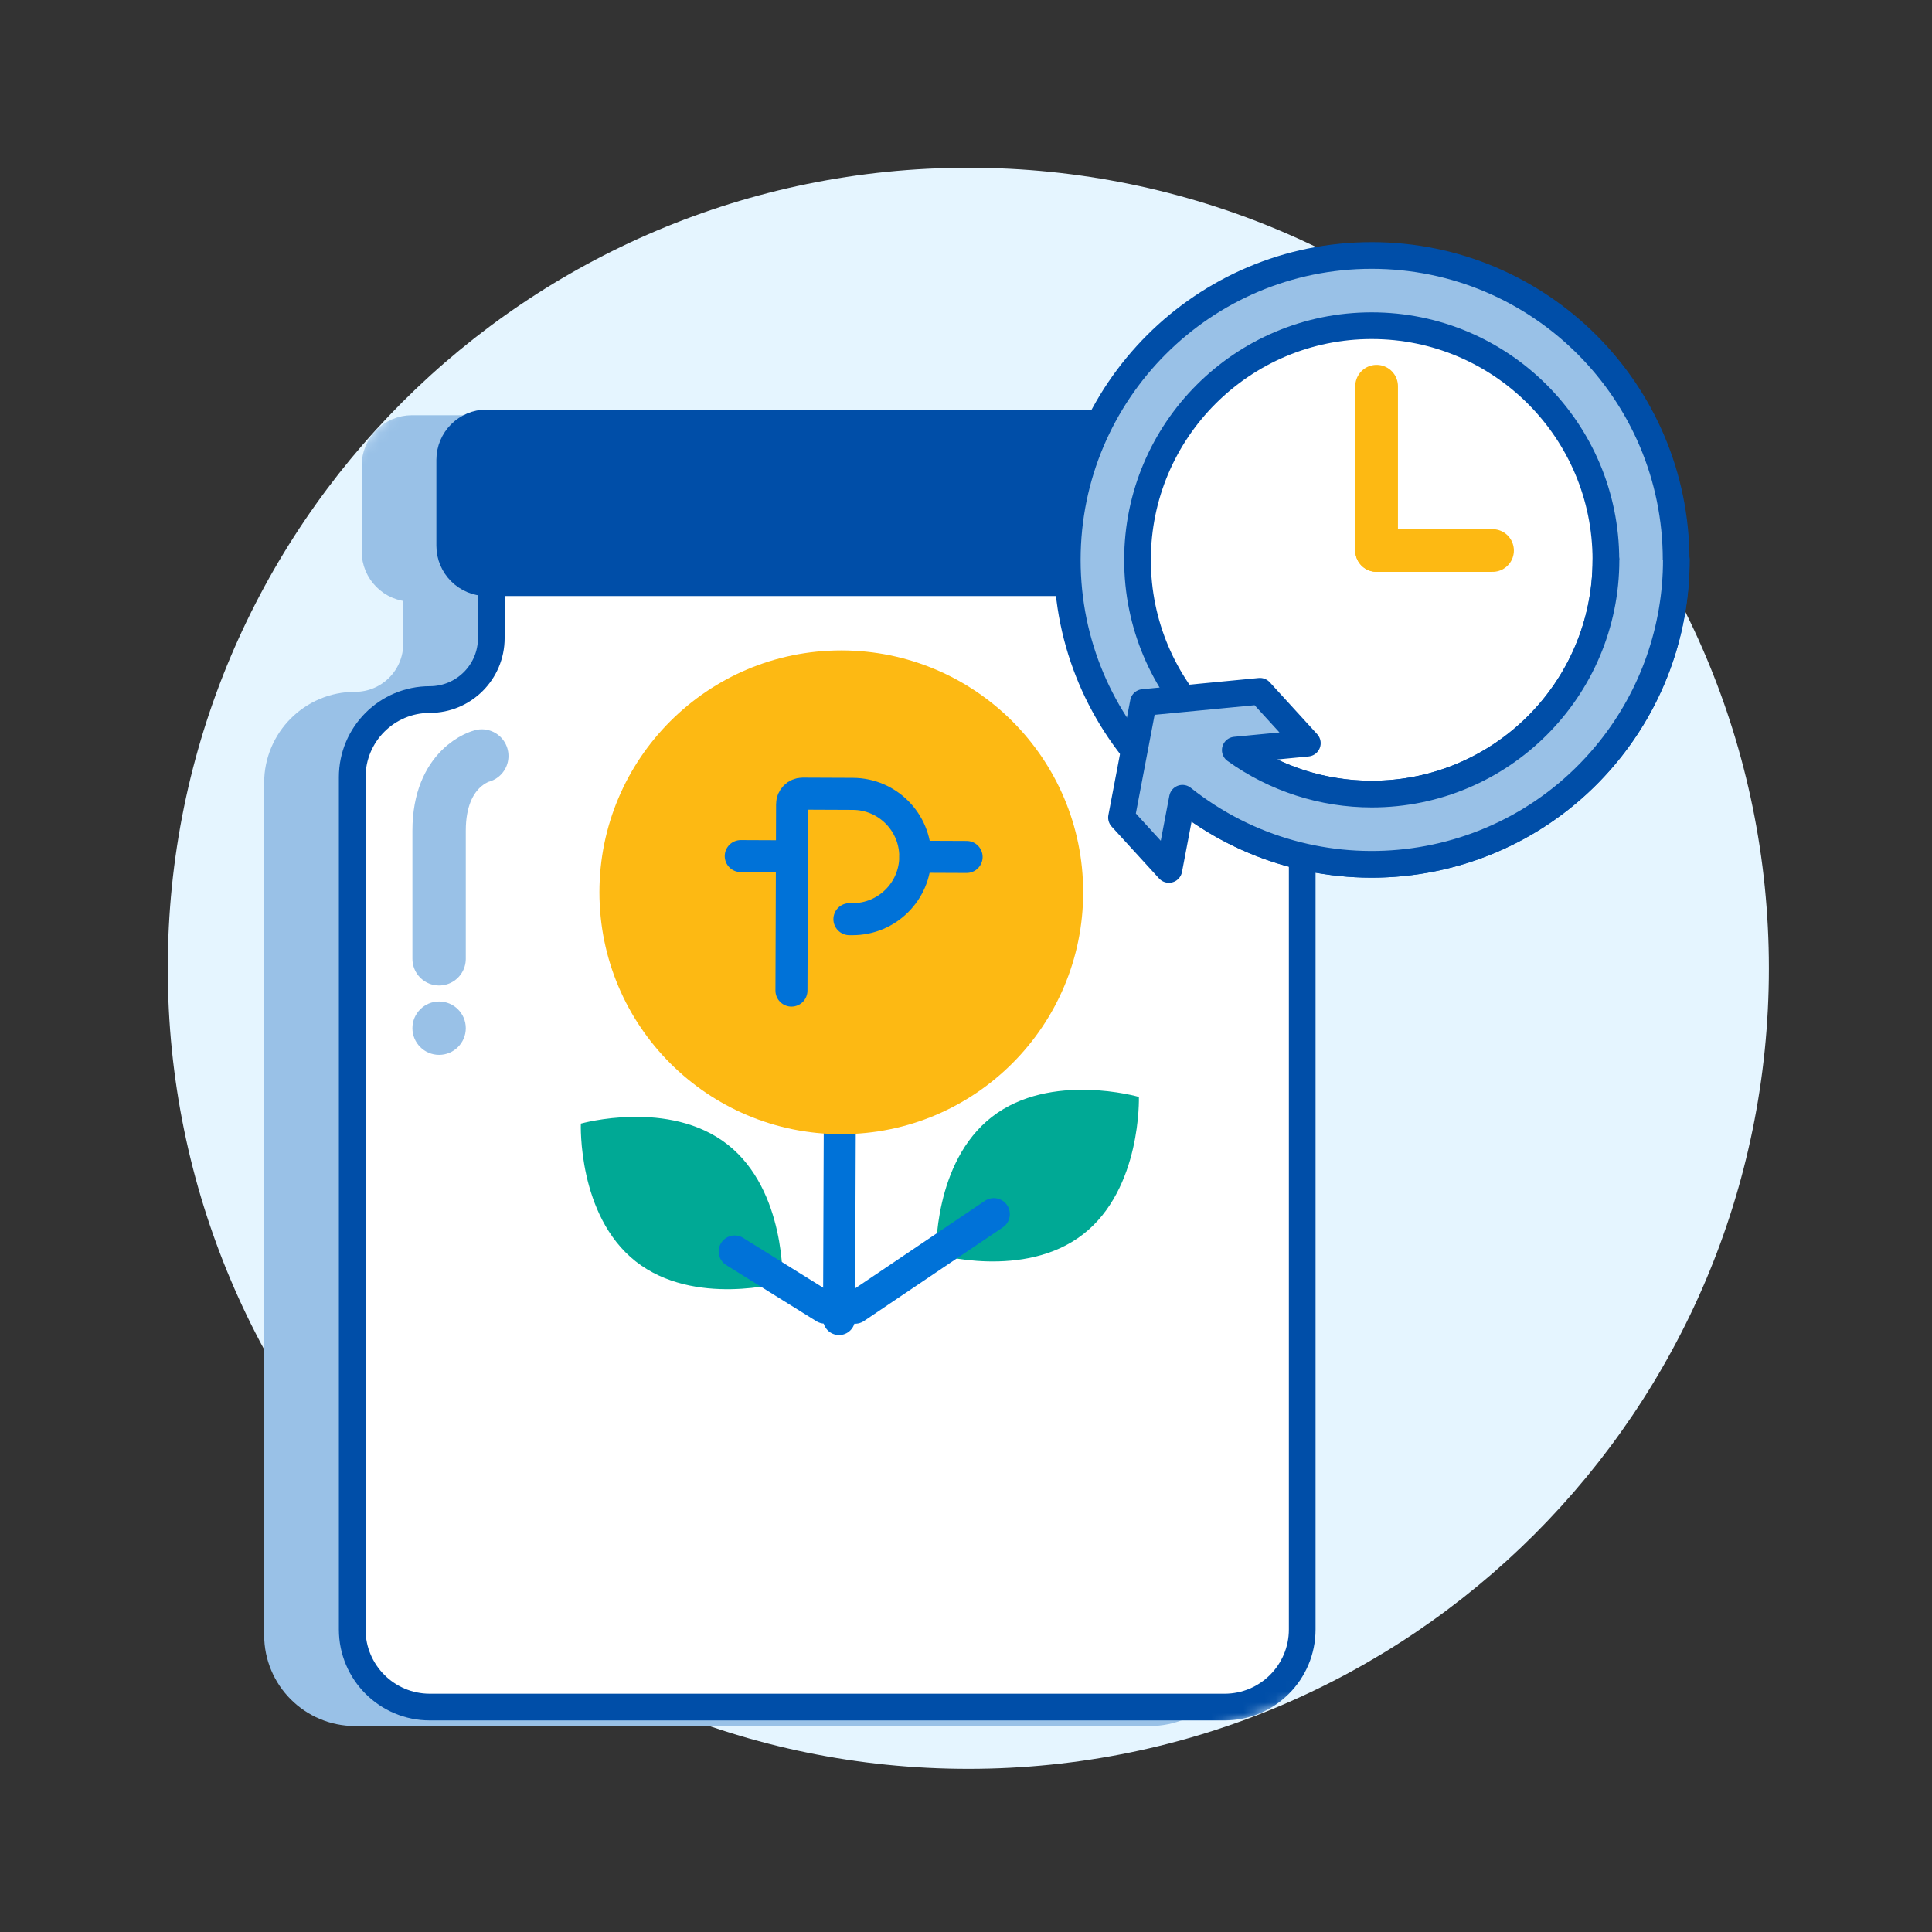
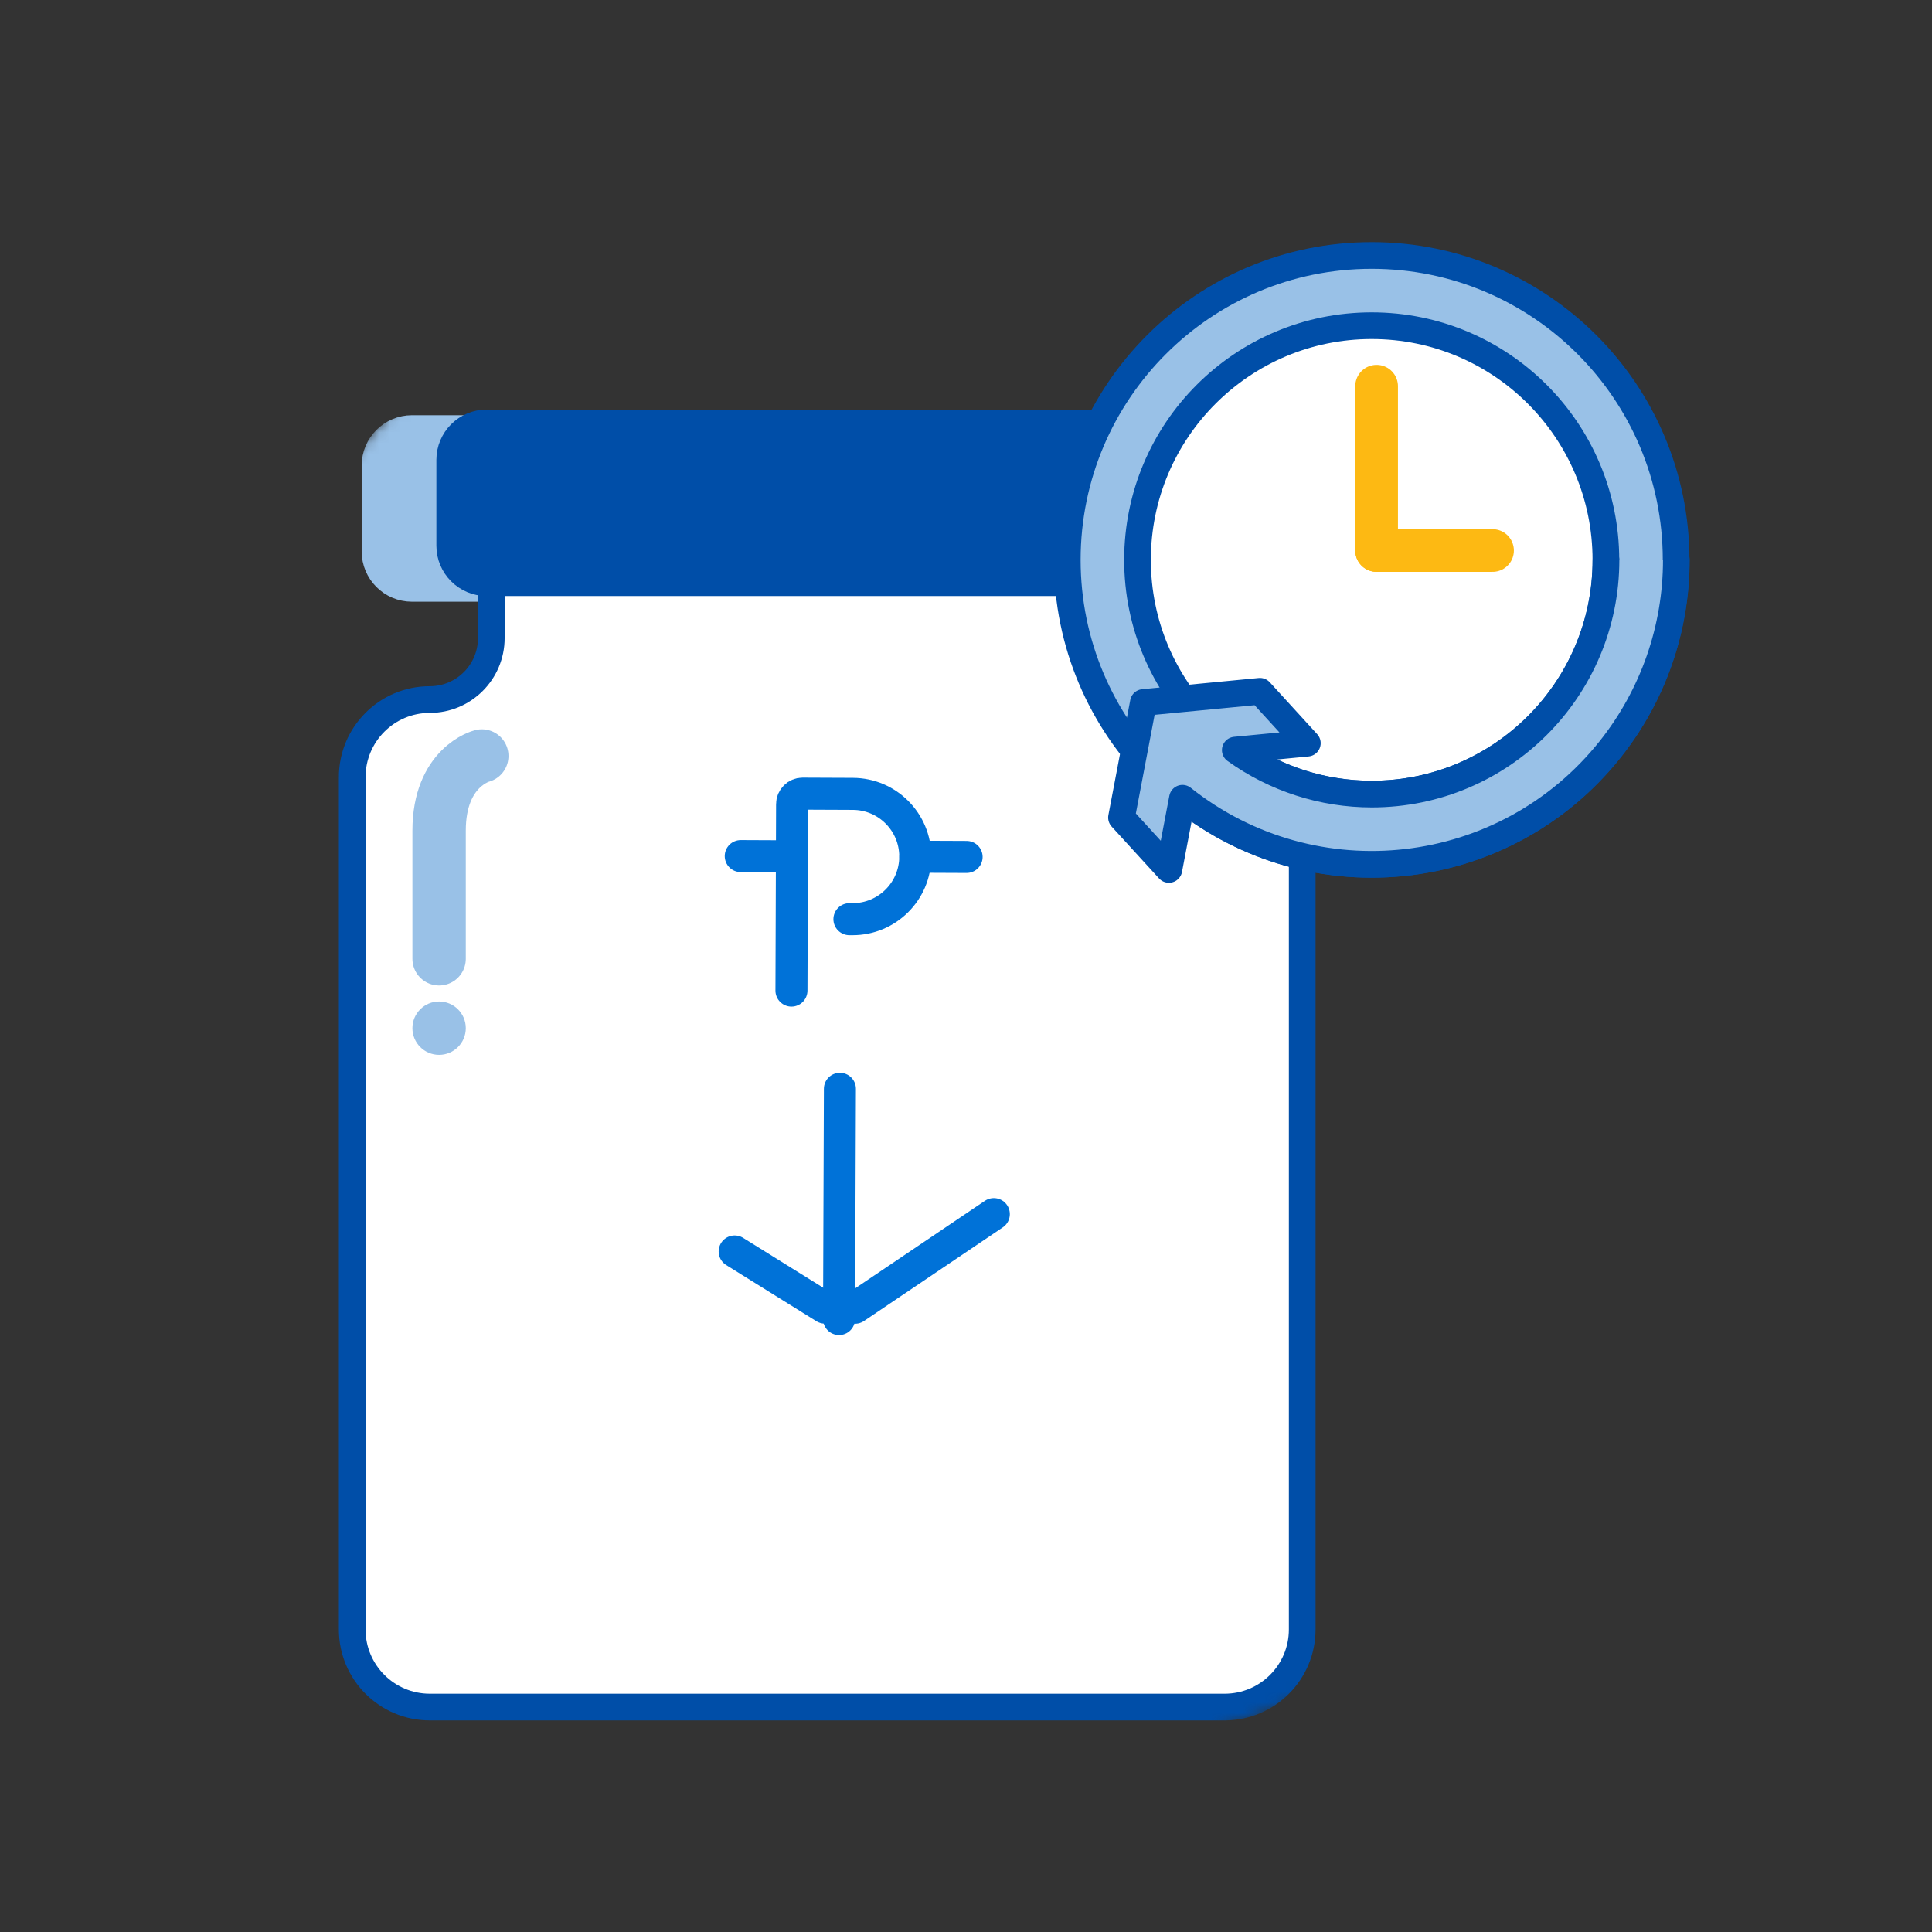
<svg xmlns="http://www.w3.org/2000/svg" width="181" height="181" viewBox="0 0 181 181" fill="none">
  <rect x="0" y="0" width="181" height="181" fill="#333333" stroke="none" />
  <path d="M97.799 132.981L60.53 132.851C59.408 132.847 58.496 133.753 58.492 134.874L58.436 151.104C58.432 152.225 59.338 153.137 60.459 153.141L97.728 153.271C98.85 153.275 99.762 152.369 99.766 151.248L99.822 135.018C99.826 133.897 98.921 132.985 97.799 132.981Z" fill="#0072D8" />
  <path d="M102.222 123.638L56.162 123.477C55.234 123.474 54.479 124.223 54.476 125.151L54.447 133.471C54.444 134.399 55.193 135.154 56.121 135.157L102.181 135.318C103.109 135.321 103.864 134.571 103.867 133.644L103.896 125.324C103.899 124.396 103.15 123.641 102.222 123.638Z" fill="#0072D8" />
  <mask id="mask0_3770_19592" style="mask-type:luminance" maskUnits="userSpaceOnUse" x="0" y="0" width="181" height="181">
-     <path d="M180.718 0.715H0.718V180.715H180.718V0.715Z" fill="white" />
-   </mask>
+     </mask>
  <g mask="url(#mask0_3770_19592)">
    <path d="M90.718 165.715C132.14 165.715 165.718 132.137 165.718 90.715C165.718 49.294 132.14 15.715 90.718 15.715C49.297 15.715 15.718 49.294 15.718 90.715C15.718 132.137 49.297 165.715 90.718 165.715Z" fill="#E5F5FF" />
  </g>
  <mask id="mask1_3770_19592" style="mask-type:luminance" maskUnits="userSpaceOnUse" x="15" y="15" width="151" height="151">
    <path d="M90.718 15.715C132.138 15.715 165.718 49.295 165.718 90.715C165.718 132.135 132.138 165.715 90.718 165.715H15.718V90.715C15.718 49.295 49.298 15.715 90.718 15.715Z" fill="white" />
  </mask>
  <g mask="url(#mask1_3770_19592)">
-     <path d="M107.718 66.064C104.538 66.064 101.958 63.484 101.958 60.304V51.684H39.028V60.304C39.028 63.484 36.448 66.064 33.268 66.064C29.248 66.064 25.998 69.324 25.998 73.334V153.184C25.998 157.204 29.258 160.454 33.268 160.454H107.728C111.748 160.454 114.998 157.194 114.998 153.184V73.334C114.998 69.314 111.738 66.064 107.728 66.064H107.718Z" fill="#99C1E7" stroke="#99C1E7" stroke-width="2.5" stroke-miterlimit="10" />
    <path d="M102.378 39.996H38.598C36.599 39.996 34.978 41.617 34.978 43.617V51.657C34.978 53.656 36.599 55.276 38.598 55.276H102.378C104.377 55.276 105.998 53.656 105.998 51.657V43.617C105.998 41.617 104.377 39.996 102.378 39.996Z" fill="#99C1E7" stroke="#99C1E7" stroke-width="2.19" stroke-miterlimit="10" />
    <path d="M114.718 65.537C111.538 65.537 108.958 62.957 108.958 59.777V51.157H46.028V59.777C46.028 62.957 43.448 65.537 40.268 65.537C36.248 65.537 32.998 68.797 32.998 72.807V152.657C32.998 156.677 36.258 159.927 40.268 159.927H114.728C118.748 159.927 121.998 156.667 121.998 152.657V72.807C121.998 68.787 118.738 65.537 114.728 65.537H114.718Z" fill="white" stroke="#004EA8" stroke-width="2.5" stroke-miterlimit="10" />
    <path d="M109.378 39.465H45.598C43.599 39.465 41.978 41.086 41.978 43.085V51.125C41.978 53.124 43.599 54.745 45.598 54.745H109.378C111.377 54.745 112.998 53.124 112.998 51.125V43.085C112.998 41.086 111.377 39.465 109.378 39.465Z" fill="#004EA8" stroke="#004EA8" stroke-width="2.19" stroke-miterlimit="10" />
    <path d="M41.138 89.825V77.825C41.138 71.825 45.138 70.825 45.138 70.825" stroke="#99C1E7" stroke-width="5" stroke-linecap="round" stroke-linejoin="round" />
    <path d="M41.138 98.825C42.519 98.825 43.638 97.705 43.638 96.325C43.638 94.944 42.519 93.825 41.138 93.825C39.758 93.825 38.638 94.944 38.638 96.325C38.638 97.705 39.758 98.825 41.138 98.825Z" fill="#99C1E7" />
-     <path d="M101.467 115.636C95.967 119.906 87.697 117.506 87.697 117.506C87.697 117.506 87.427 108.906 92.927 104.636C98.427 100.366 106.697 102.766 106.697 102.766C106.697 102.766 106.967 111.366 101.467 115.636Z" fill="#00A995" />
    <path d="M78.687 102.004L78.607 123.574" stroke="#0072D8" stroke-width="3" stroke-miterlimit="10" stroke-linecap="round" />
    <path d="M93.107 113.745L80.107 122.515" stroke="#0072D8" stroke-width="3" stroke-miterlimit="10" stroke-linecap="round" />
-     <path d="M78.818 106.254C91.333 106.254 101.478 96.109 101.478 83.594C101.478 71.079 91.333 60.934 78.818 60.934C66.303 60.934 56.158 71.079 56.158 83.594C56.158 96.109 66.303 106.254 78.818 106.254Z" fill="#FDB913" />
    <path d="M74.148 92.804L74.208 75.334C74.208 74.794 74.648 74.354 75.188 74.354L79.898 74.374C83.138 74.384 85.758 77.024 85.748 80.264C85.738 83.504 83.098 86.124 79.858 86.114H79.578" stroke="#0072D8" stroke-width="3" stroke-linecap="round" stroke-linejoin="round" />
    <path d="M74.198 80.224L69.398 80.204" stroke="#0072D8" stroke-width="3" stroke-linecap="round" stroke-linejoin="round" />
    <path d="M90.557 80.284L85.757 80.264" stroke="#0072D8" stroke-width="3" stroke-linecap="round" stroke-linejoin="round" />
-     <path d="M59.557 118.175C65.028 122.485 73.317 120.145 73.317 120.145C73.317 120.145 73.647 111.545 68.177 107.235C62.707 102.925 54.417 105.265 54.417 105.265C54.417 105.265 54.087 113.865 59.557 118.175Z" fill="#00A995" />
    <path d="M68.828 117.245L77.278 122.505" stroke="#0072D8" stroke-width="3" stroke-miterlimit="10" stroke-linecap="round" />
  </g>
  <path d="M128.508 80.974C144.259 80.974 157.028 68.205 157.028 52.454C157.028 36.703 144.259 23.934 128.508 23.934C112.757 23.934 99.988 36.703 99.988 52.454C99.988 68.205 112.757 80.974 128.508 80.974Z" fill="#99C1E7" stroke="#004EA8" stroke-width="2.5" stroke-linecap="round" stroke-linejoin="round" />
  <path d="M128.508 74.394C140.625 74.394 150.448 64.571 150.448 52.454C150.448 40.337 140.625 30.514 128.508 30.514C116.391 30.514 106.568 40.337 106.568 52.454C106.568 64.571 116.391 74.394 128.508 74.394Z" fill="white" stroke="#004EA8" stroke-width="2.5" stroke-linecap="round" stroke-linejoin="round" />
  <path d="M150.458 52.454C150.458 64.574 140.628 74.394 128.518 74.394C123.928 74.394 119.458 72.954 115.728 70.274L122.478 69.624L118.038 64.763L107.118 65.814L105.068 76.594L109.508 81.454L110.778 74.784C123.118 84.584 141.058 82.524 150.858 70.194C154.868 65.144 157.048 58.894 157.048 52.454" fill="#99C1E7" />
  <path d="M150.458 52.454C150.458 64.574 140.628 74.394 128.518 74.394C123.928 74.394 119.458 72.954 115.728 70.274L122.478 69.624L118.038 64.763L107.118 65.814L105.068 76.594L109.508 81.454L110.778 74.784C123.118 84.584 141.058 82.524 150.858 70.194C154.868 65.144 157.048 58.894 157.048 52.454" stroke="#004EA8" stroke-width="2.5" stroke-linecap="round" stroke-linejoin="round" />
  <path d="M128.968 36.184V51.574" stroke="#FDB913" stroke-width="4" stroke-linecap="round" stroke-linejoin="round" />
  <path d="M139.828 51.575H128.968" stroke="#FDB913" stroke-width="4" stroke-linecap="round" stroke-linejoin="round" />
</svg>